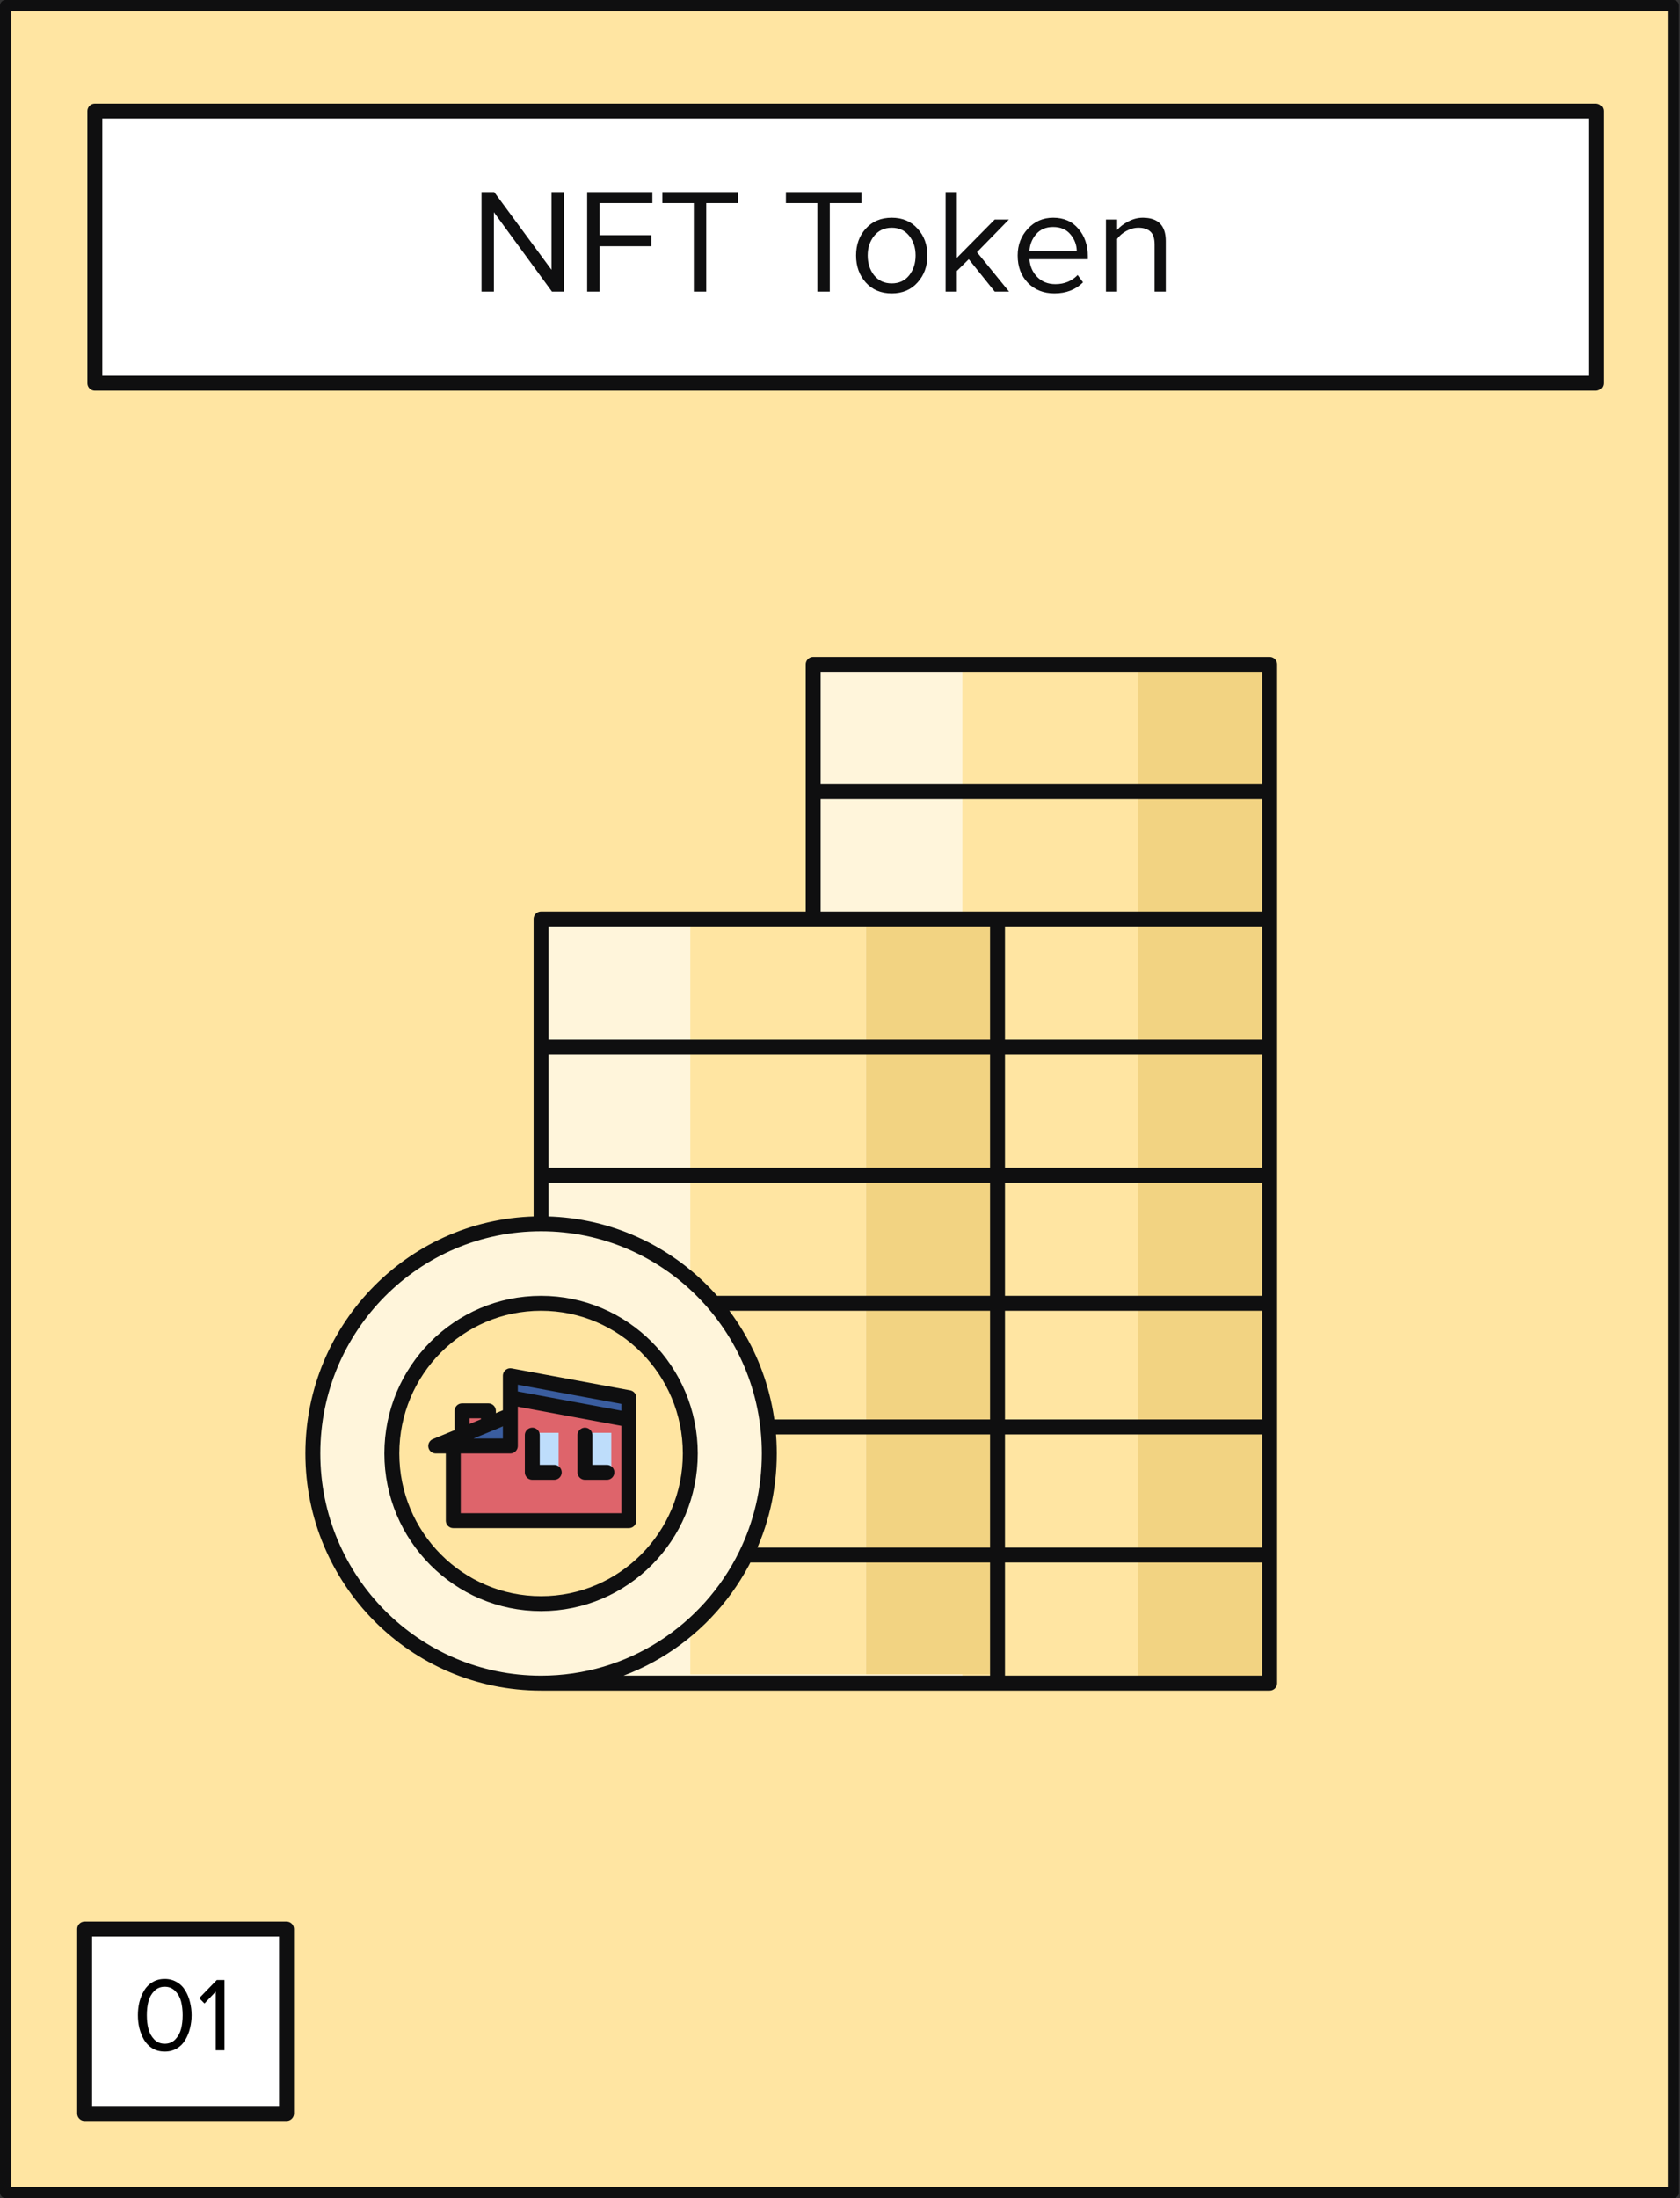
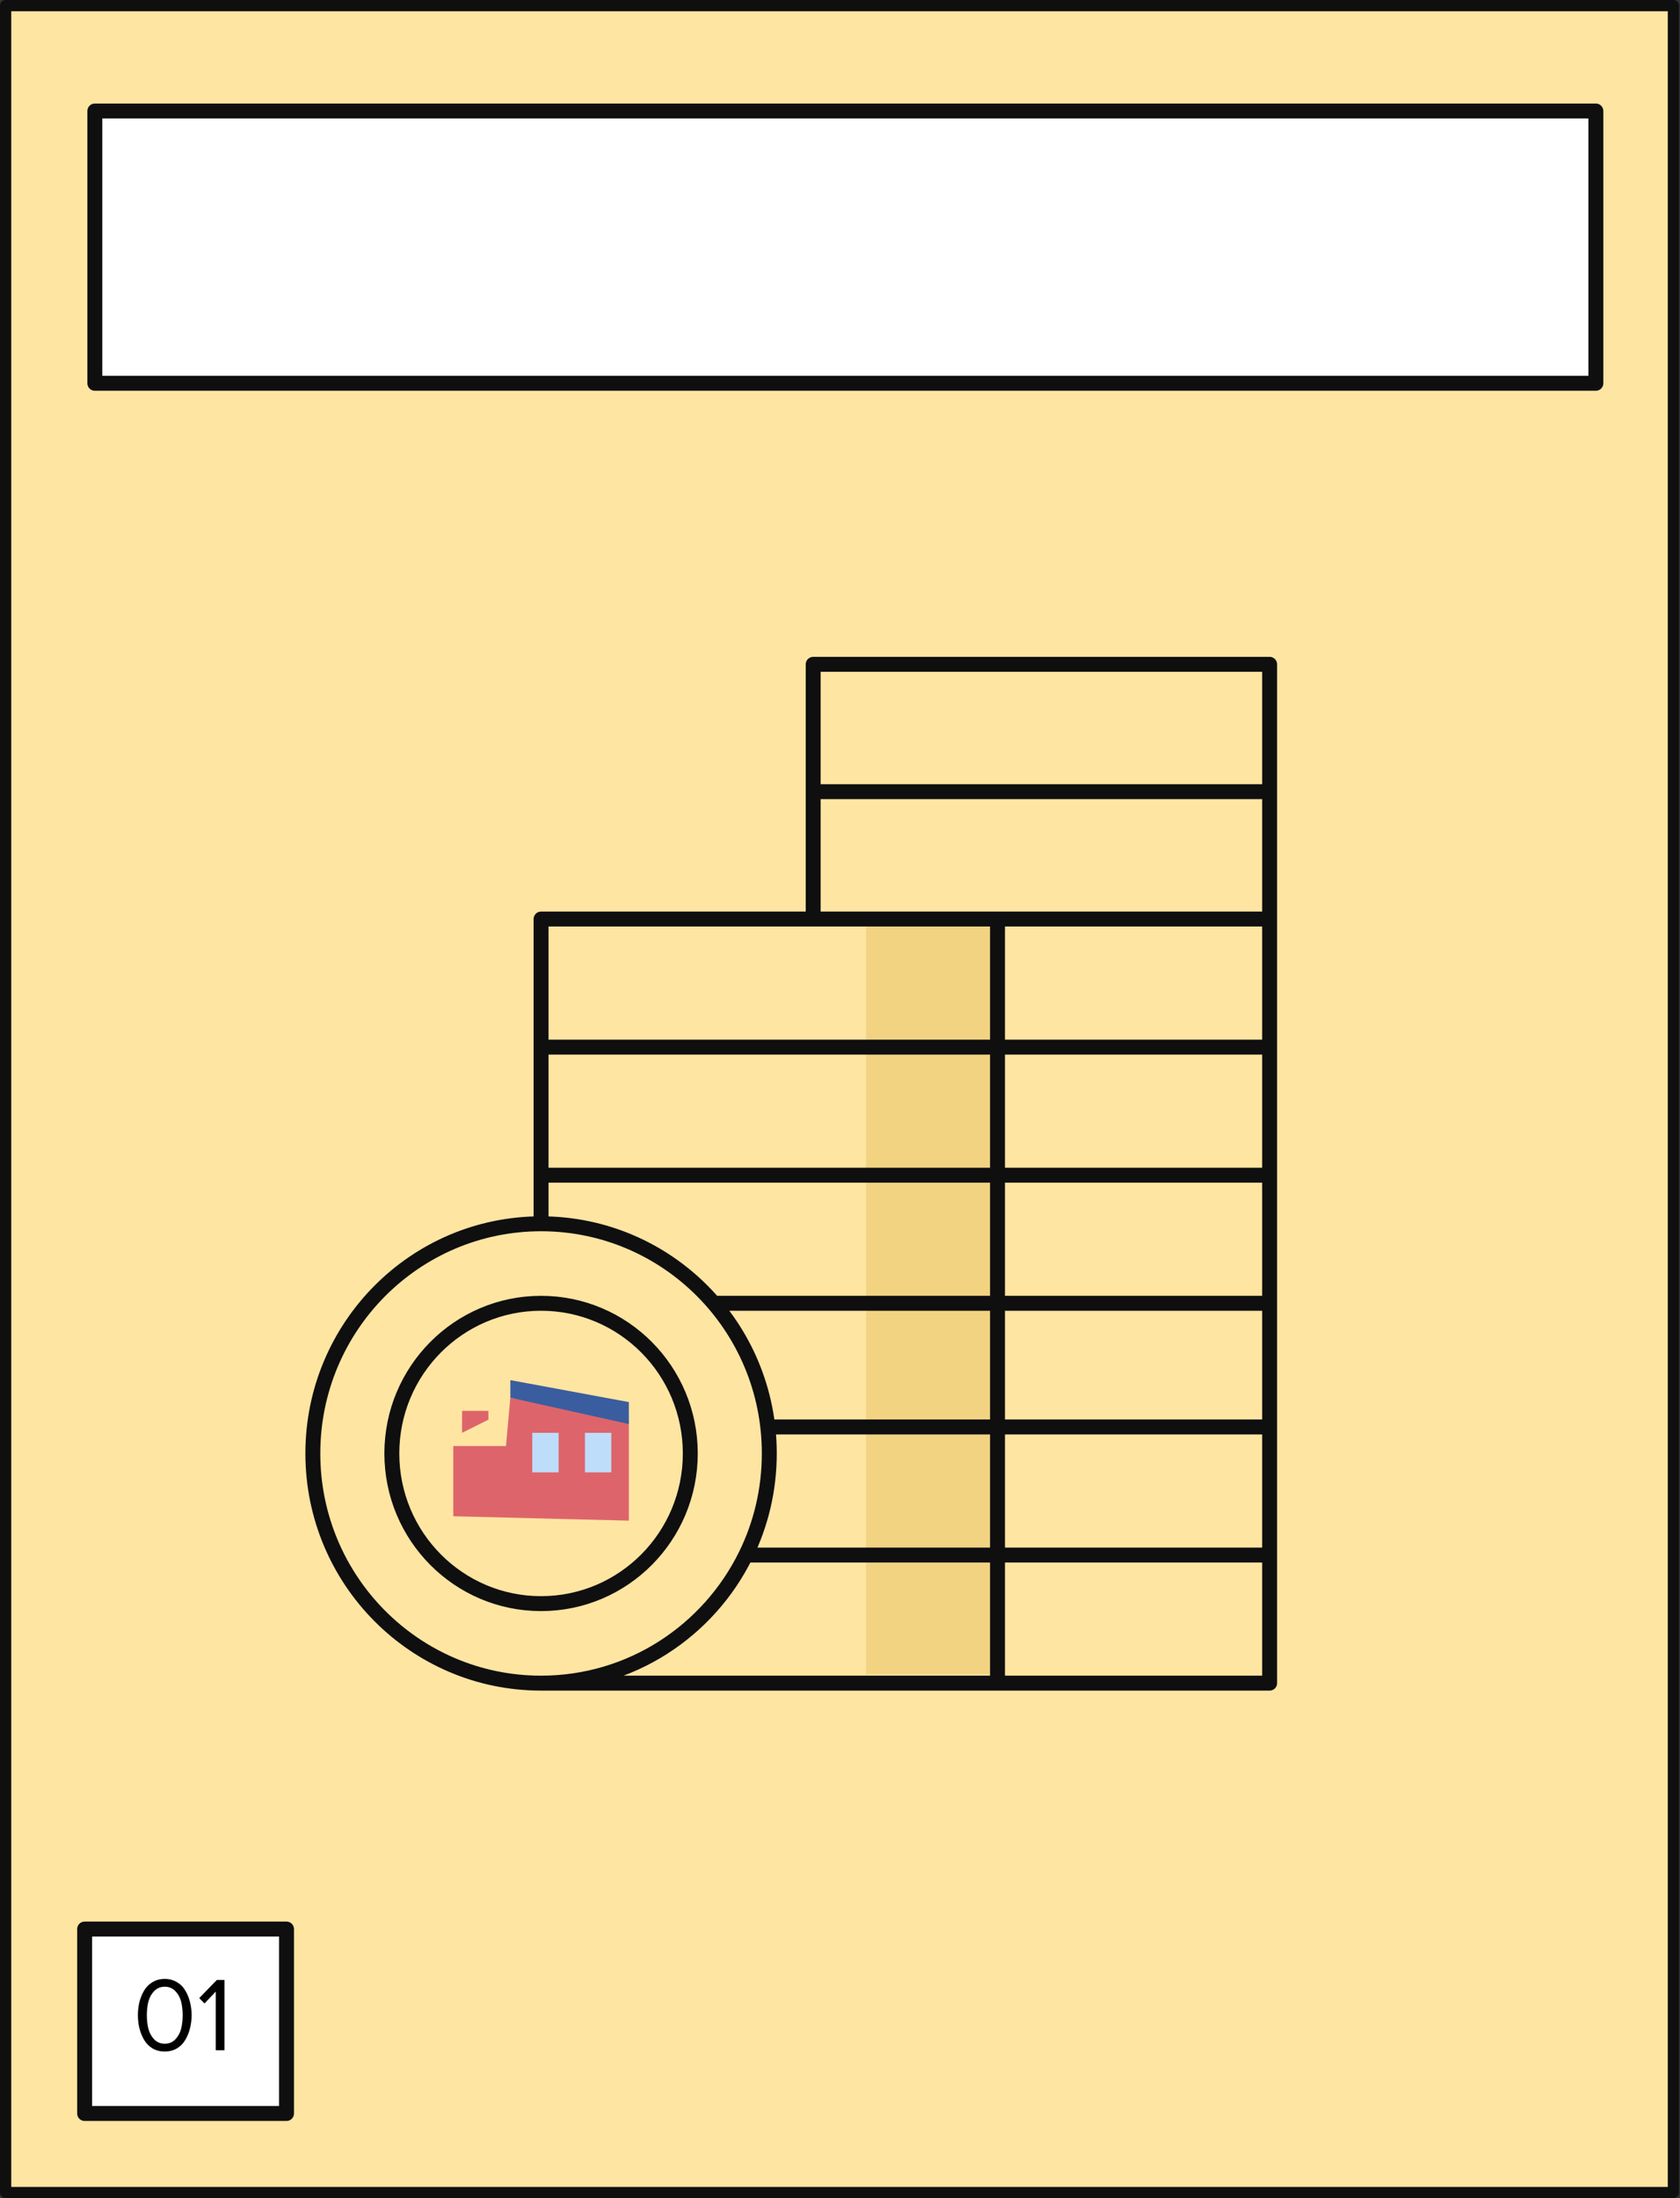
<svg xmlns="http://www.w3.org/2000/svg" width="299" height="391" viewBox="0 0 299 391" fill="none">
  <rect x="0" y="0" width="299" height="391" fill="#333333" stroke="none" />
  <path d="M297.827 390L1 390L1 1L297.827 1L297.827 390Z" fill="#FFE5A2" stroke="#0F0F10" stroke-width="2" stroke-linecap="round" stroke-linejoin="round" />
  <rect x="16.88" y="19.747" width="267.145" height="48.43" fill="white" stroke="#0F0F10" stroke-width="2.656" stroke-linecap="round" stroke-linejoin="round" />
-   <path d="M100.358 51.871H98.233L87.902 37.742V51.871H85.698V34.157H87.955L98.154 47.994V34.157H100.358V51.871ZM106.706 51.871H104.501V34.157H116.107V36.122H106.706V41.832H115.921V43.798H106.706V51.871ZM125.69 51.871H123.485V36.122H117.882V34.157H131.32V36.122H125.69V51.871ZM147.683 51.871H145.479V36.122H139.875V34.157H153.314V36.122H147.683V51.871ZM163.301 50.251C162.151 51.544 160.619 52.19 158.707 52.19C156.795 52.19 155.254 51.544 154.086 50.251C152.935 48.959 152.359 47.357 152.359 45.444C152.359 43.532 152.935 41.939 154.086 40.664C155.254 39.371 156.795 38.725 158.707 38.725C160.619 38.725 162.151 39.371 163.301 40.664C164.47 41.939 165.054 43.532 165.054 45.444C165.054 47.357 164.47 48.959 163.301 50.251ZM155.573 48.977C156.352 49.933 157.397 50.411 158.707 50.411C160.017 50.411 161.053 49.933 161.814 48.977C162.576 48.003 162.956 46.825 162.956 45.444C162.956 44.063 162.576 42.895 161.814 41.939C161.053 40.983 160.017 40.505 158.707 40.505C157.397 40.505 156.352 40.991 155.573 41.965C154.812 42.921 154.431 44.081 154.431 45.444C154.431 46.825 154.812 48.003 155.573 48.977ZM179.589 51.871H177.039L172.418 46.108L170.293 48.206V51.871H168.301V34.157H170.293V45.869L177.039 39.044H179.562L173.879 44.86L179.589 51.871ZM187.656 52.19C185.743 52.19 184.176 51.571 182.955 50.331C181.733 49.074 181.122 47.445 181.122 45.444C181.122 43.568 181.724 41.983 182.928 40.69C184.132 39.38 185.637 38.725 187.443 38.725C189.338 38.725 190.834 39.38 191.931 40.69C193.047 41.983 193.605 43.621 193.605 45.604V46.108H183.22C183.309 47.365 183.769 48.419 184.601 49.269C185.434 50.119 186.514 50.544 187.841 50.544C189.435 50.544 190.754 50.004 191.799 48.923L192.755 50.225C191.445 51.535 189.745 52.19 187.656 52.19ZM191.639 44.648C191.622 43.55 191.25 42.567 190.524 41.7C189.798 40.814 188.762 40.372 187.417 40.372C186.142 40.372 185.133 40.806 184.389 41.673C183.663 42.541 183.273 43.532 183.22 44.648H191.639ZM207.481 51.871H205.489V43.479C205.489 42.399 205.241 41.638 204.745 41.195C204.249 40.735 203.541 40.505 202.621 40.505C201.877 40.505 201.151 40.699 200.443 41.089C199.752 41.478 199.212 41.947 198.823 42.496V51.871H196.831V39.044H198.823V40.903C199.318 40.319 199.982 39.814 200.815 39.389C201.647 38.947 202.505 38.725 203.391 38.725C206.117 38.725 207.481 40.106 207.481 42.868V51.871Z" fill="#0F0F10" />
  <rect x="15.062" y="343.133" width="35.932" height="32.807" fill="white" stroke="#0F0F10" stroke-width="2.656" stroke-linecap="round" stroke-linejoin="round" />
  <path d="M29.323 364.92C28.498 364.92 27.767 364.732 27.129 364.357C26.504 363.97 26.004 363.458 25.63 362.82C25.267 362.183 24.992 361.495 24.805 360.758C24.63 360.021 24.542 359.252 24.542 358.452C24.542 357.652 24.63 356.884 24.805 356.146C24.992 355.409 25.267 354.728 25.63 354.103C26.004 353.465 26.504 352.959 27.129 352.584C27.767 352.197 28.498 352.003 29.323 352.003C30.135 352.003 30.86 352.197 31.497 352.584C32.135 352.959 32.635 353.465 32.997 354.103C33.372 354.728 33.647 355.409 33.822 356.146C34.009 356.884 34.103 357.652 34.103 358.452C34.103 359.252 34.009 360.021 33.822 360.758C33.647 361.495 33.372 362.183 32.997 362.82C32.635 363.458 32.135 363.97 31.497 364.357C30.86 364.732 30.135 364.92 29.323 364.92ZM27.448 362.764C27.948 363.276 28.573 363.533 29.323 363.533C30.073 363.533 30.697 363.276 31.197 362.764C31.697 362.239 32.041 361.614 32.228 360.889C32.416 360.164 32.51 359.352 32.51 358.452C32.51 357.552 32.416 356.74 32.228 356.015C32.041 355.29 31.697 354.671 31.197 354.159C30.697 353.647 30.073 353.39 29.323 353.39C28.573 353.39 27.948 353.647 27.448 354.159C26.948 354.671 26.604 355.29 26.417 356.015C26.229 356.74 26.136 357.552 26.136 358.452C26.136 359.352 26.229 360.164 26.417 360.889C26.604 361.614 26.948 362.239 27.448 362.764ZM39.958 364.695H38.402V354.253L36.396 356.371L35.459 355.415L38.589 352.191H39.958V364.695Z" fill="black" />
-   <path d="M144.727 118.169H225.183V299.39H144.727H96.297C50.211 299.39 34.589 224.402 96.297 216.591V163.474H144.727V118.169Z" fill="#FFF5DB" />
  <circle cx="96.297" cy="258.771" r="26.558" fill="#FFE5A2" />
  <path d="M80.676 257.209V269.707L111.921 270.488V252.522L90.83 248.616L90.049 257.209H80.676Z" fill="#DE646B" />
  <path d="M82.238 254.865L86.925 252.522V250.96H82.238V254.865Z" fill="#DE646B" />
  <path d="M94.735 261.895V254.865H99.422V261.895H94.735Z" fill="#BEDDFB" />
  <path d="M104.109 261.895V254.865H108.796V261.895H104.109Z" fill="#BEDDFB" />
-   <path d="M202.53 299.39V118.169H225.964V299.39H202.53Z" fill="#F2D382" />
  <path d="M111.921 253.303V249.397L90.83 245.492V248.616L111.921 253.303Z" fill="#3A5D9F" />
-   <path d="M90.83 257.209V253.303L80.676 256.428L90.83 257.209Z" fill="#3A5D9F" />
  <path d="M202.53 299.39H171.285V118.169H202.53V299.39Z" fill="#FFE5A2" />
  <path d="M154.102 297.827V163.474H177.535V297.827H154.102Z" fill="#F2D382" />
  <path d="M154.101 297.827H122.856V289.235C138.479 276.737 142.385 246.273 122.856 227.526V163.474H154.101V297.827Z" fill="#FFE5A2" />
  <path d="M96.297 299.39C73.864 299.39 55.679 281.099 55.679 258.537C55.679 235.974 73.864 217.683 96.297 217.683M96.297 299.39H177.534M96.297 299.39C112.28 299.39 126.107 290.105 132.737 276.606M96.297 217.683C118.73 217.683 136.916 235.974 136.916 258.537C136.916 265.024 135.412 271.158 132.737 276.606M96.297 217.683V186.258M177.534 299.39V276.606M177.534 299.39H225.964V276.737V276.606M177.534 276.606H132.737M177.534 276.606V253.823M177.534 276.606H225.964M177.534 253.823H136.916M177.534 253.823H225.964M177.534 254.608V231.825M177.534 231.825V209.041M177.534 231.825H127.031M177.534 231.825H225.964M96.297 209.041H177.534M177.534 209.041V186.258M177.534 209.041H225.964M96.297 186.258H177.534M96.297 186.258V163.474H177.534V186.258M177.534 186.258H225.964M225.964 163.474H144.727V140.822M225.964 163.474V186.127V186.258M225.964 163.474V140.822M144.727 140.822H225.964M144.727 140.822V118.169H225.964V140.822M225.964 276.606V254.085V253.823M225.964 253.823V231.825M225.964 231.825V231.432V209.041M225.964 209.041V208.779V186.258M122.855 258.537C122.855 273.289 110.965 285.248 96.297 285.248C81.629 285.248 69.739 273.289 69.739 258.537C69.739 243.784 81.629 231.825 96.297 231.825C110.965 231.825 122.855 243.784 122.855 258.537Z" stroke="#0F0F10" stroke-width="2.656" stroke-linecap="round" stroke-linejoin="round" />
-   <path d="M80.675 257.208V270.488H111.92V252.522M80.675 257.208H90.83V251.741M80.675 257.208H77.551L82.237 255.279M90.83 248.616L111.92 252.522M90.83 248.616V244.71L111.92 248.616V252.522M90.83 248.616V251.741M90.83 251.741L86.924 253.349M82.237 255.279V250.959H86.924V253.349M82.237 255.279L86.924 253.349M94.736 255.279V261.895H98.641M104.109 255.279V261.895H108.015" stroke="#0F0F10" stroke-width="2.656" stroke-linecap="round" stroke-linejoin="round" />
</svg>